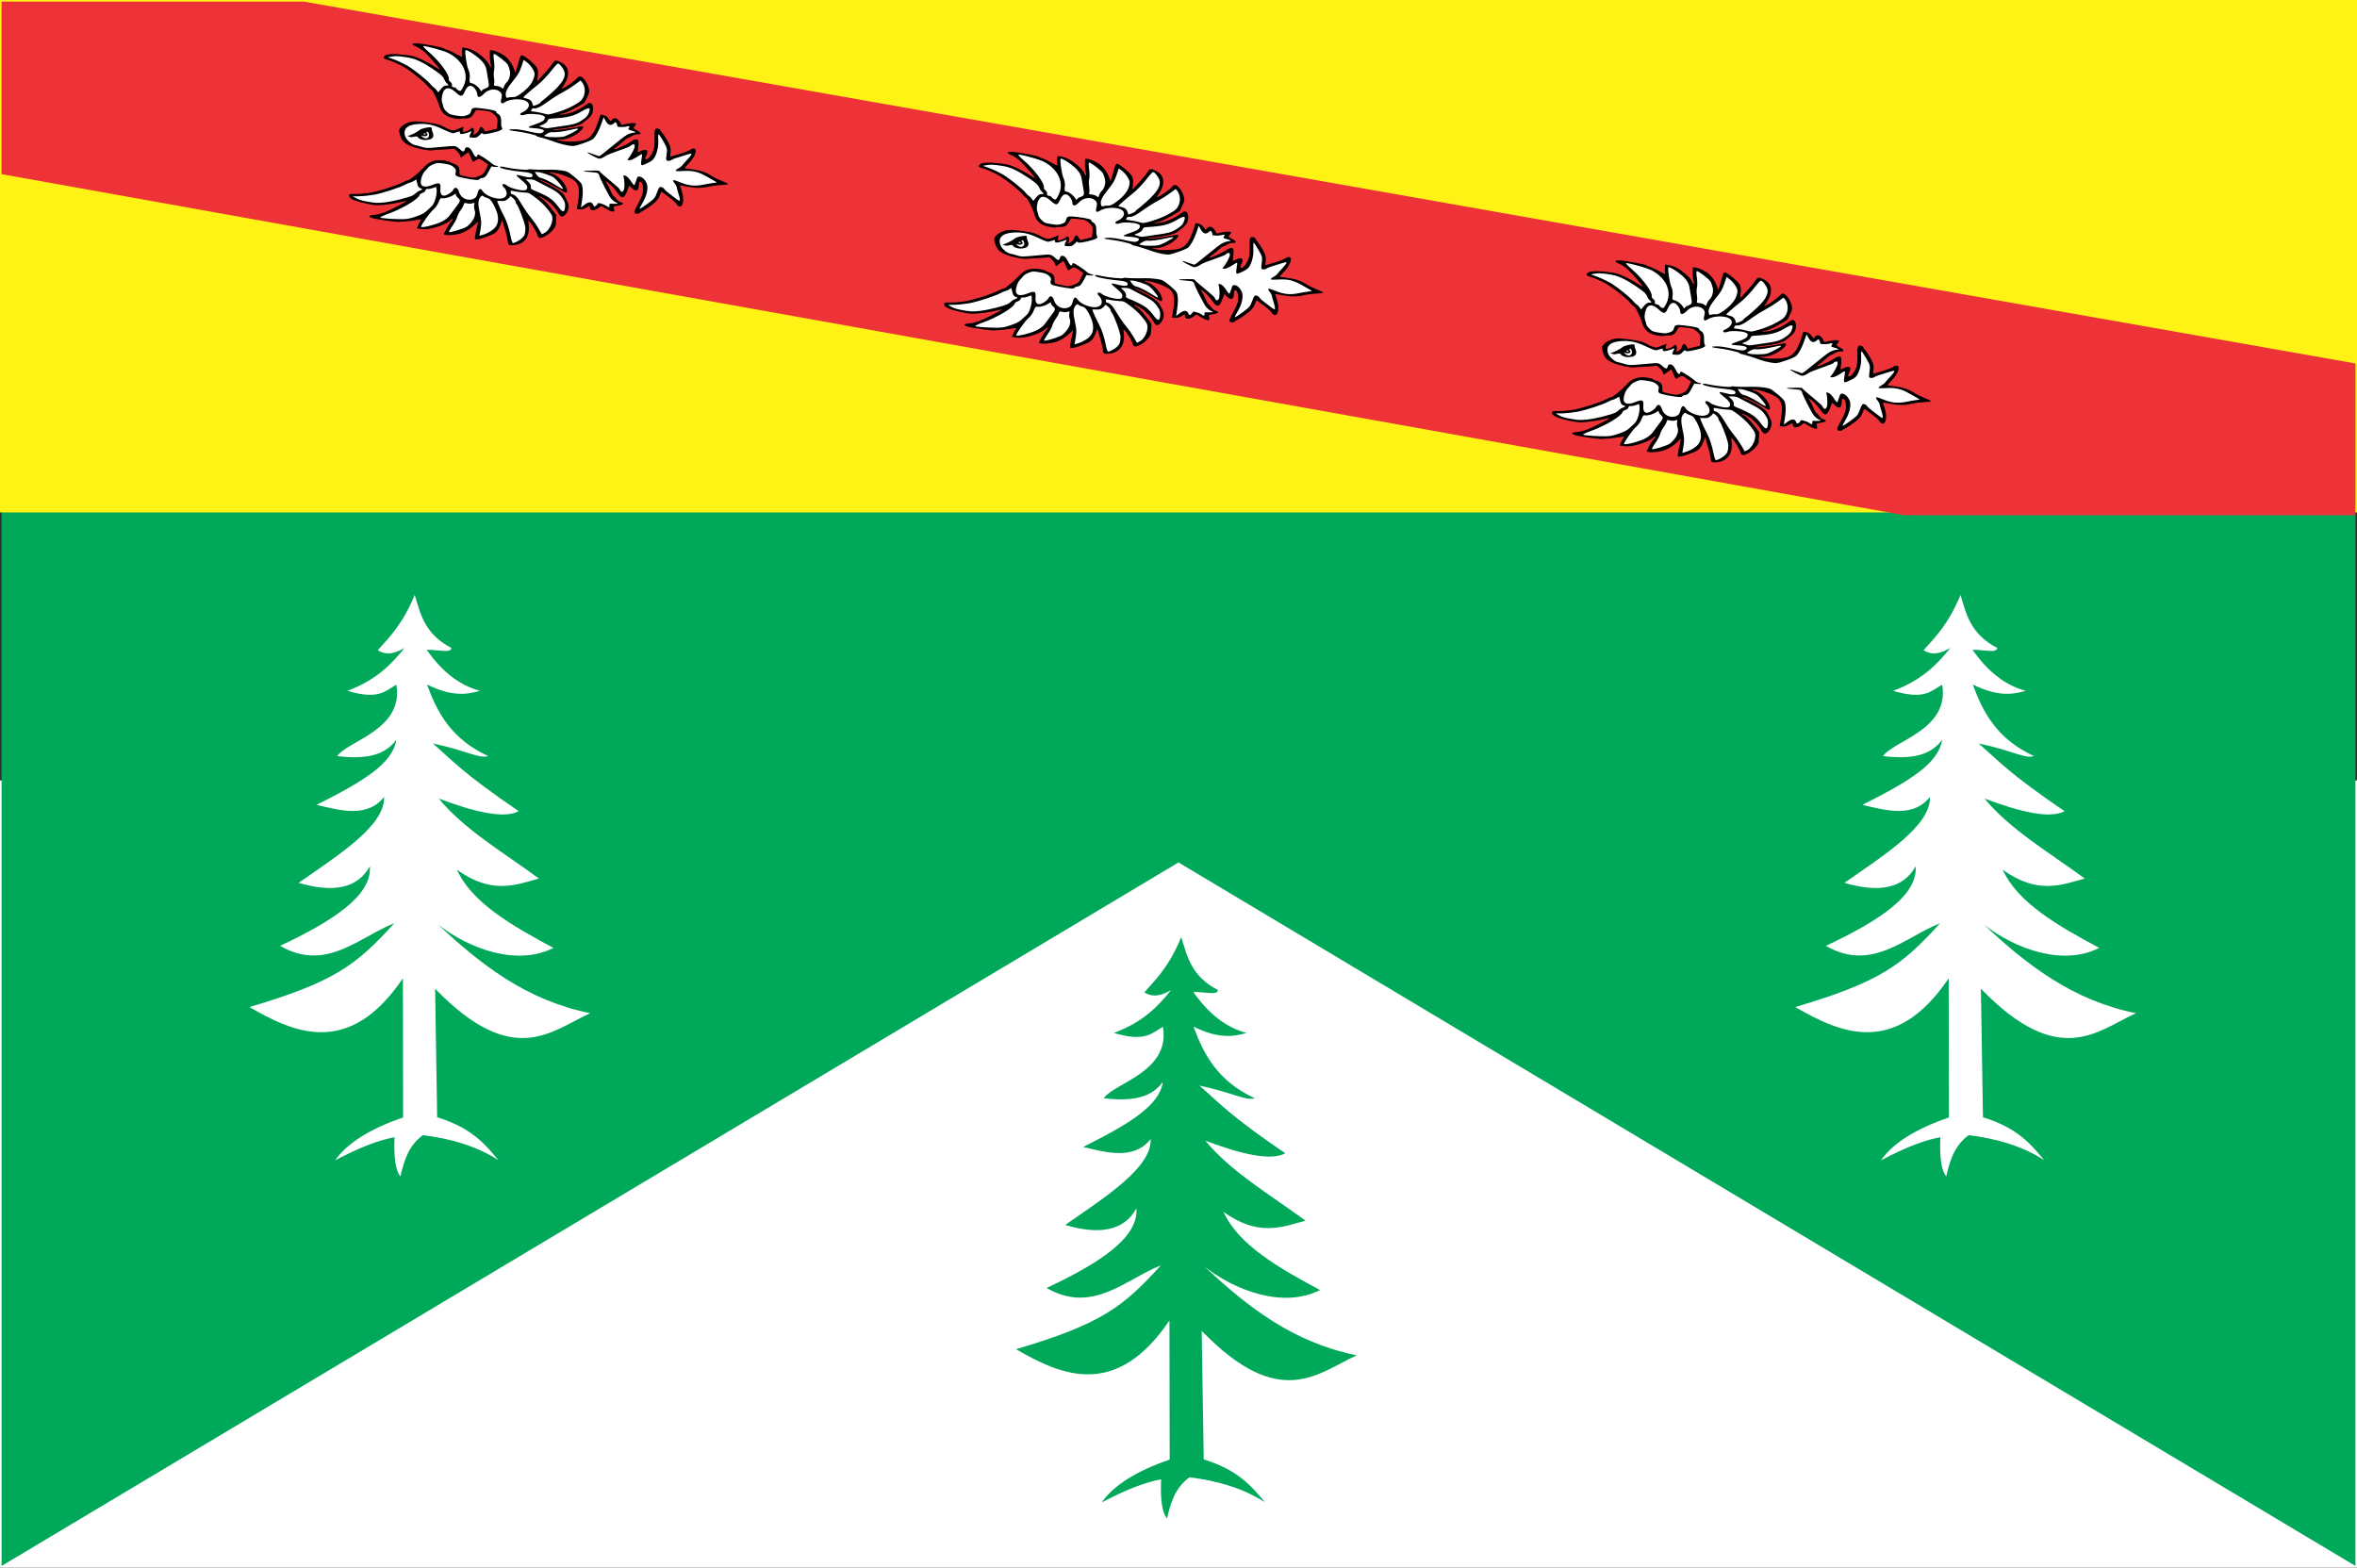
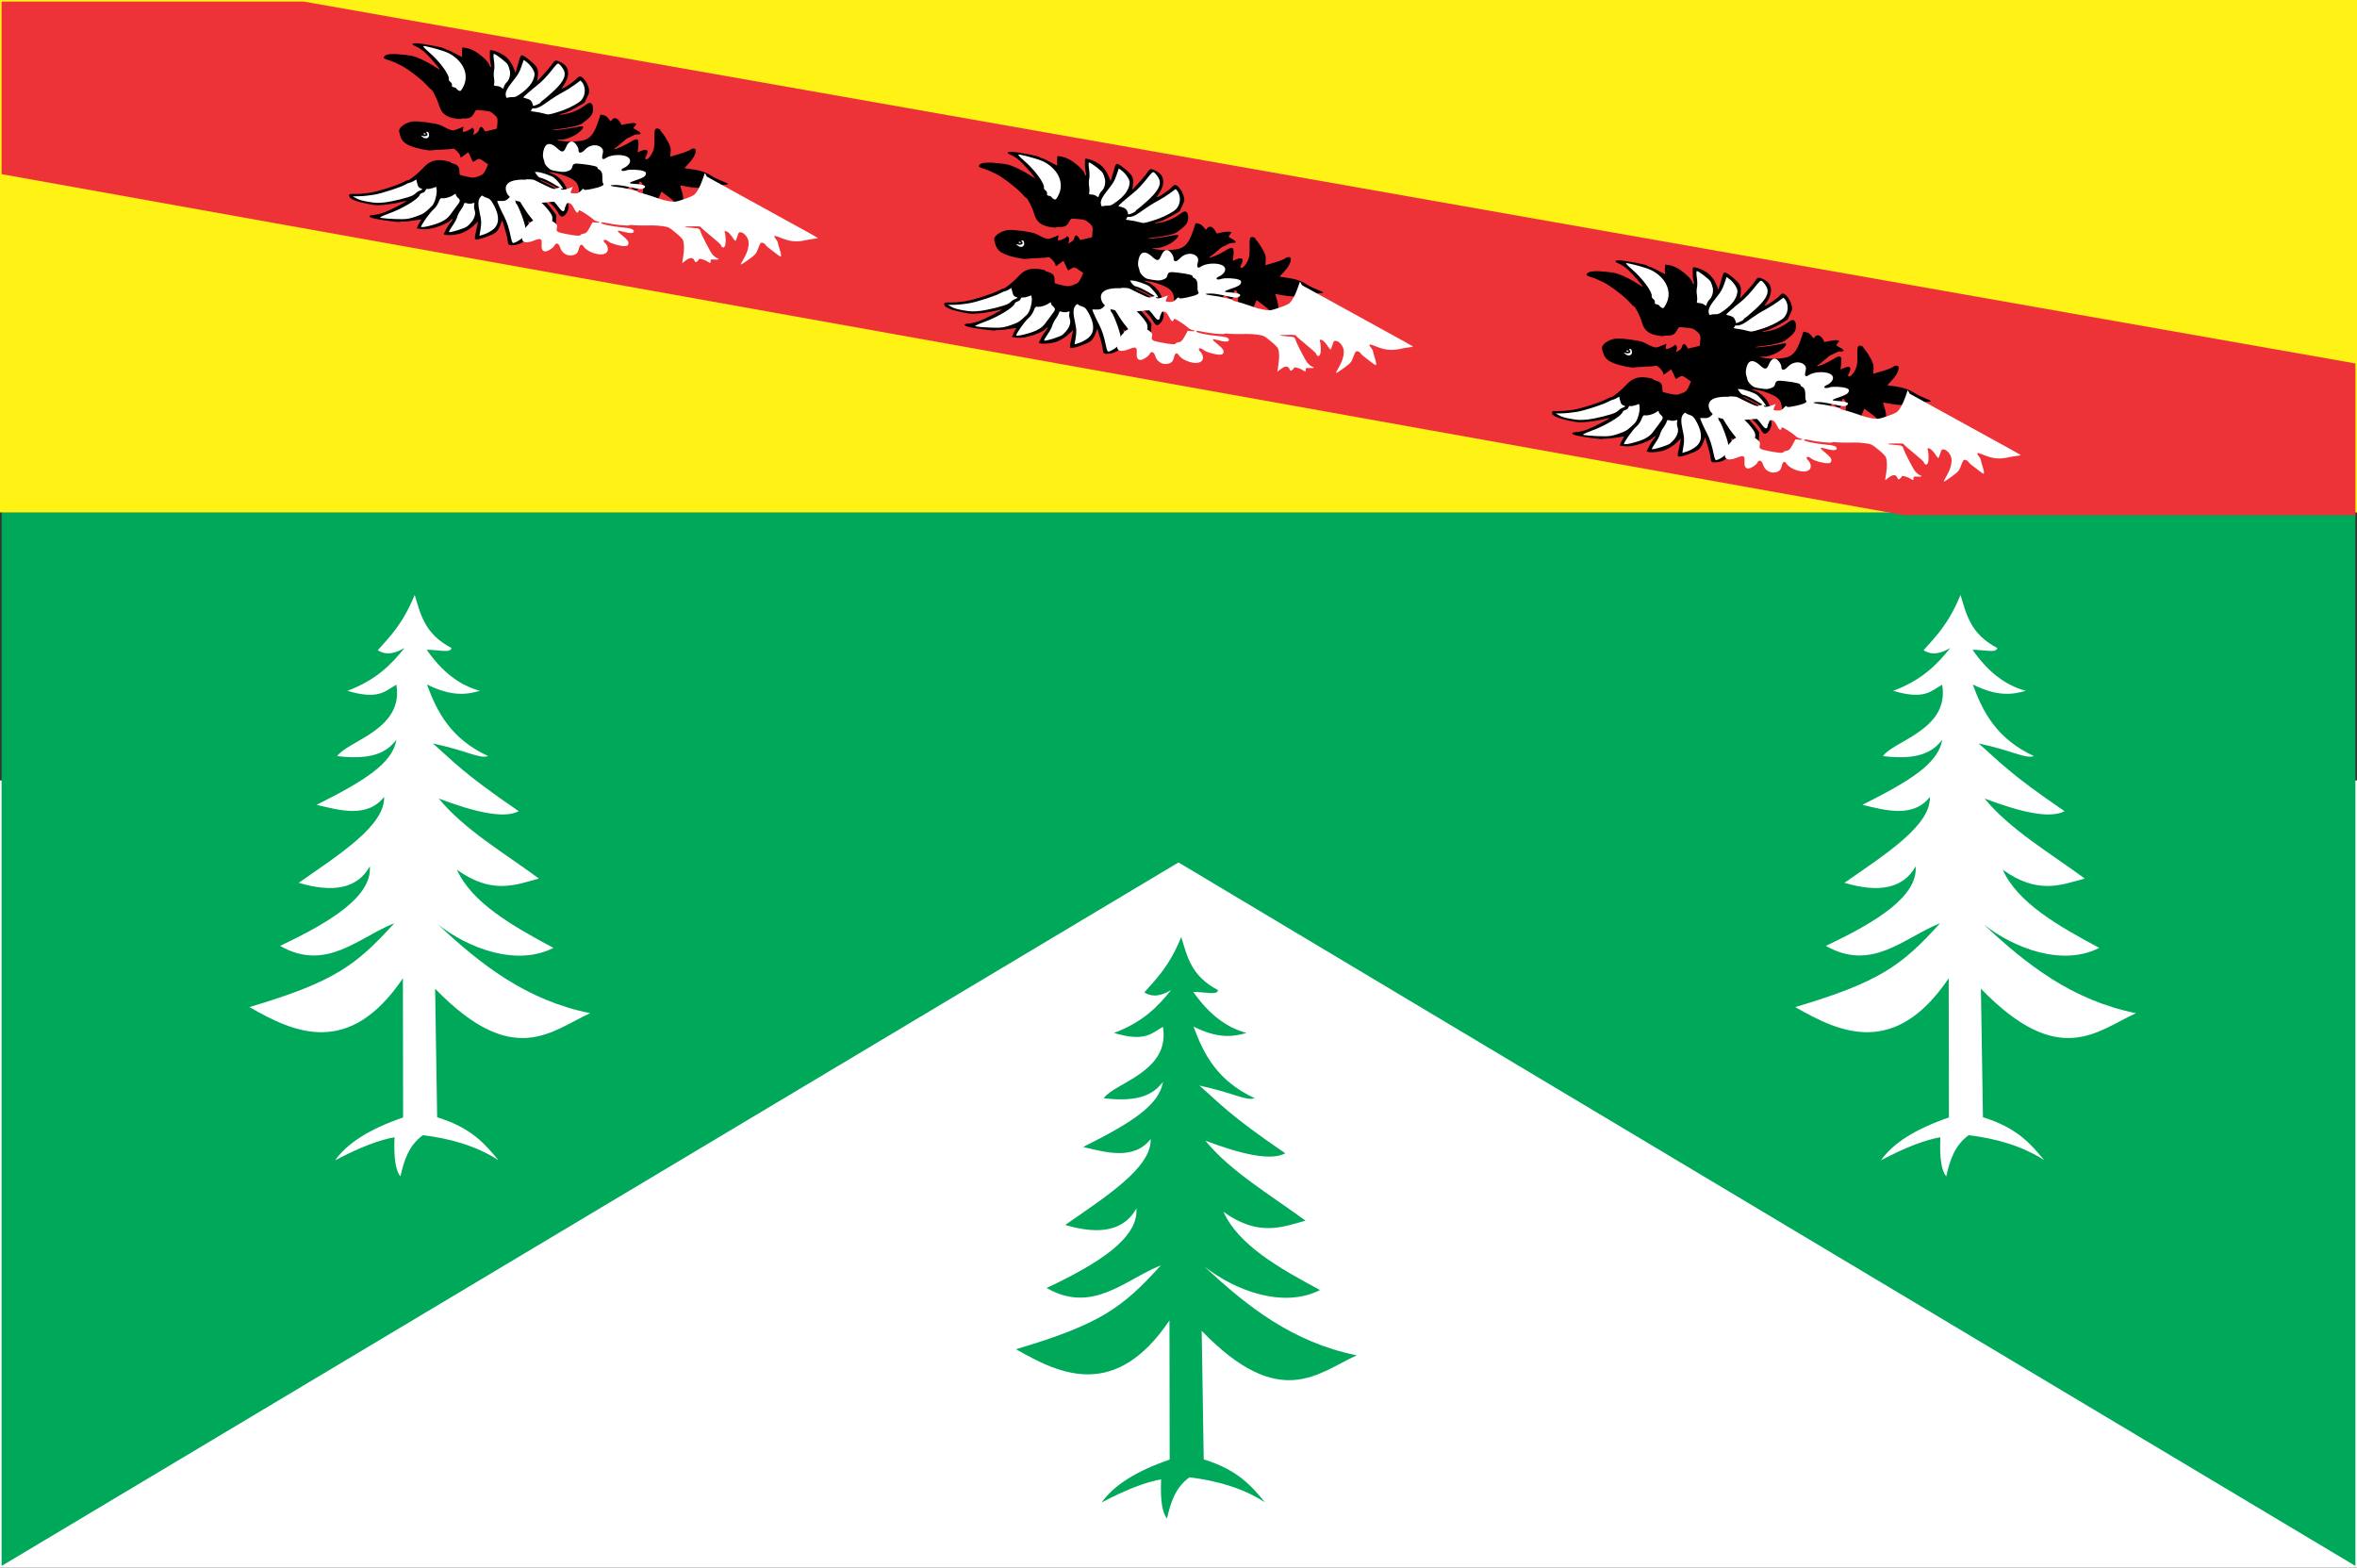
<svg xmlns="http://www.w3.org/2000/svg" xmlns:xlink="http://www.w3.org/1999/xlink" version="1.1" width="744.09" height="494.82" id="svg2844">
  <rect width="100%" height="100%" fill="#333333" stroke="none" />
  <defs id="defs2846">
    <path d="m 372.924,295.798 c -3.887,9.333 -7.774,13.087 -11.661,17.458 2.814,1.793 5.627,0.904 8.441,-0.712 -4.133,5.135 -8.824,10.084 -18.034,13.526 9.997,2.989 11.993,-0.022 15.458,-1.932 2.446,14.224 -15.412,17.713 -18.678,22.543 11.373,1.371 15.812,-1.419 18.678,-5.153 -1.205,7.514 -10.248,13.029 -25.187,20.543 7.068,1.632 15.947,4.323 21.322,-2.509 0.302,9.04 -14.02,18.079 -26.984,27.119 10.78,3.193 18.562,1.888 22.475,-5.22 0.736,9.391 -12.04,17.431 -28.34,25.119 14.537,8.338 24.742,-2.651 36.069,-7.153 -12.03,13.274 -18.95,18.542 -45.73,26.475 13.784,7.942 31.33,16.254 48.442,-9.085 l 0.068,43.933 c -10.635,3.638 -17.692,8.17 -21.458,13.526 8.094,-4.275 14.083,-6.444 18.746,-7.288 -0.289,6.855 0.437,10.666 1.865,12.373 1.126,-4.957 2.578,-9.751 7.085,-13.017 8.727,1.056 16.819,3.379 23.831,7.864 -4.244,-5.058 -8.383,-10.142 -19.322,-13.526 l -0.644,-40.577 c 24.75,25.537 36.756,13.256 48.95,7.729 -20.197,-4.076 -34.591,-15.406 -48.001,-27.967 9.711,7.595 24.841,13.247 36.407,7.356 -13.143,-7.032 -25.762,-14.274 -30.475,-24.678 10.938,7.841 18.286,4.913 25.899,2.78 -11.093,-8.143 -23.686,-15.536 -31.628,-25.255 11.39,4.305 20.624,6.454 25.255,4 -17.796,-12.134 -20.585,-15.692 -27.119,-21.39 11.127,2.39 14.541,4.894 17.458,4 -11.709,-5.429 -16.092,-13.79 -19.322,-22.611 7.692,3.832 12.445,3.255 16.746,2 -6.477,-1.7 -12.055,-6.097 -16.814,-12.949 3.589,-0.031 7.642,1.171 7.797,-0.576 -8.496,-4.424 -9.738,-10.662 -11.593,-16.746 z" id="tree" />
    <g id="bird">
      <path d="m 232.226,308.294 c -1.56,-3.733 -4.055,-8.612 -5.545,-10.844 -4.211,-6.307 -6.619,-12.795 -8.054,-21.706 -0.688,-4.272 -1.334,-7.758 -1.434,-7.746 -0.101,0.011 -2.578,1.872 -5.506,4.135 -6.618,5.116 -14.726,6.637 -15.438,2.896 -0.252,-1.323 0.236,-2.835 1.225,-3.798 0.904,-0.88 2.85,-5.626 4.325,-10.547 l 2.681,-8.946 -5.065,-0.243 c -3.983,-0.191 -6.487,-1.157 -11.723,-4.523 -3.662,-2.354 -7.81,-5.428 -9.219,-6.83 -1.409,-1.403 -2.869,-2.519 -3.245,-2.481 -0.376,0.038 -1.04,-0.97 -1.475,-2.241 -1.212,-3.538 0.88,-4.082 9.814,-2.55 4.361,0.748 9.706,1.175 11.876,0.951 5.451,-0.565 11.65,-3.984 11.229,-6.193 -0.269,-1.414 -0.961,-1.516 -3.789,-0.562 -6.023,2.032 -8.101,-0.288 -5.432,-6.065 l 1.497,-3.241 -5.656,-0.136 c -9.518,-0.229 -10.666,-2.135 -5.536,-9.189 3.152,-4.333 7.346,-13.374 7.014,-15.118 -0.085,-0.446 -0.677,0.012 -1.315,1.017 -0.639,1.005 -3.274,3.808 -5.857,6.228 -2.583,2.42 -4.64,4.737 -4.571,5.148 0.068,0.411 -0.795,2.14 -1.92,3.841 -1.124,1.701 -1.925,4.191 -1.779,5.533 0.473,4.348 -1.626,3.763 -4.238,-1.182 -1.642,-3.108 -2.707,-4.348 -3.288,-3.83 -0.473,0.422 -1.619,1.141 -2.546,1.598 -1.419,0.7 -1.761,0.436 -2.162,-1.664 -0.261,-1.373 0.009,-4.82 0.601,-7.66 l 1.077,-5.164 -1.753,-1.029 c -5.56,-3.264 -7.464,-7.43 -4.289,-9.385 l 1.857,-1.143 -3.081,-2.645 c -2.082,-1.787 -3.338,-3.642 -3.872,-5.717 l -0.791,-3.072 7.982,-1.432 c 11.94,-2.143 17.106,-5.076 19.253,-10.933 1.502,-4.097 1.926,-14.012 0.894,-20.879 -1.091,-7.257 -2.338,-10.06 -1.89,-4.247 0.375,4.867 -2.467,12.315 -6.557,17.186 -3.308,3.939 -6.971,5.647 -7.39,3.447 -0.109,-0.573 0.348,-3.704 1.017,-6.958 1.448,-7.05 3.046,-22.194 2.424,-22.973 -0.242,-0.303 -0.749,2.855 -1.127,7.017 -0.946,10.411 -3.167,19.74 -5.294,22.241 -5.924,6.965 -8.483,8.852 -12.42,9.162 -4.576,0.36 -8.981,-1.367 -9.705,-3.804 -0.279,-0.94 0.51,-2.747 1.86,-4.255 4.493,-5.023 8.074,-12.108 9.307,-18.417 0.681,-3.481 1.002,-6.611 0.714,-6.954 -0.288,-0.344 -0.669,0.406 -0.846,1.667 -0.178,1.261 -0.834,3.57 -1.459,5.132 -1.603,4.007 -9.534,16.968 -10.44,17.059 -0.414,0.042 -3.083,0.864 -5.932,1.828 -4.62,1.563 -5.725,1.534 -10.244,-0.264 -5.402,-2.15 -11.455,-7.202 -11.989,-10.008 -0.186,-0.976 0.632,-2.314 1.918,-3.137 2.697,-1.726 9.438,-9.986 10.412,-12.759 0.64,-1.821 0.576,-1.896 -0.775,-0.912 -0.81,0.59 -3.446,1.802 -5.859,2.693 -8.876,3.279 -16.851,0.643 -21.099,-6.974 -2.821,-5.059 -3.117,-7.3 -1.099,-8.327 3.983,-2.027 7.342,-4.106 10.351,-6.404 1.771,-1.353 4.814,-3.6 6.762,-4.994 l 3.542,-2.533 -5.795,-0.134 c -3.947,-0.091 -6.919,-0.867 -9.321,-2.434 -3.769,-2.46 -13.582,-14.787 -13.574,-17.052 0.003,-0.822 1.672,-1.553 4.208,-1.842 2.312,-0.264 6.549,-0.845 9.415,-1.292 l 5.211,-0.811 -3.693,-1.783 C 100.137,76.468 95.778,73.265 92.244,69.288 88.917,65.545 85.267,58.407 84.389,53.929 c -0.465,-2.372 -0.265,-2.641 1.725,-2.313 1.238,0.204 3.793,0.543 5.677,0.754 1.885,0.211 5.027,0.989 6.983,1.728 1.956,0.739 3.649,1.081 3.762,0.759 0.113,-0.322 -0.415,-0.845 -1.174,-1.163 -3.082,-1.292 -6.257,-4.104 -10.669,-9.449 -5.313,-6.438 -8.514,-12.404 -9.538,-17.781 l -0.71,-3.725 4.252,0.268 c 2.338,0.147 4.854,0.578 5.59,0.957 0.966,0.497 0.222,-1.252 -2.667,-6.275 C 85.418,13.858 83.127,9.19 82.531,7.315 81.935,5.44 81.217,3.929 80.935,3.957 80.202,4.031 75.368,-17.822 74.875,-23.437 c -0.566,-6.452 0.992,-6.994 3.455,-1.202 1.041,2.448 3.948,6.812 6.462,9.702 4.258,4.894 18.156,17.864 19.047,17.774 0.219,-0.022 -1.511,-2.933 -3.843,-6.468 -2.333,-3.535 -5.887,-9.991 -7.898,-14.347 -3.448,-7.468 -3.74,-8.471 -5.109,-17.59 -1.722,-11.466 -1.364,-18.69 0.996,-20.101 2.118,-1.266 2.594,-0.696 4.72,5.658 1.012,3.024 3.679,8.898 5.927,13.054 4.345,8.033 16.806,24.301 22.775,29.734 1.975,1.797 3.67,3.685 3.767,4.196 0.26,1.367 11.197,7.981 16.987,10.272 9.286,3.675 13.48,8.86 15.43,19.075 0.583,3.056 0.788,5.584 0.455,5.617 -0.333,0.034 -0.504,1.605 -0.379,3.492 0.332,5.025 -1.026,7.445 -4.975,8.861 -1.93,0.692 -3.624,1.586 -3.765,1.986 -0.141,0.4 0.176,3.839 0.703,7.643 0.918,6.613 1.086,7.074 3.853,10.54 3.601,4.51 4.962,5.209 10.994,5.642 l 4.819,0.346 1.107,-4.014 c 1.867,-6.765 1.821,-7.085 -1.369,-9.605 -2.91,-2.299 -2.919,-2.32 -1.548,-3.544 0.759,-0.677 2.595,-2.478 4.081,-4.001 l 2.701,-2.77 -4.048,-2.763 -4.048,-2.763 2.013,-1.558 c 1.963,-1.52 4.658,-6.985 4.32,-8.761 -0.093,-0.489 -0.521,-1.363 -0.95,-1.942 -0.43,-0.58 -2.353,-4.919 -4.275,-9.643 -1.921,-4.724 -3.845,-9.064 -4.275,-9.643 -1.456,-1.964 -3.352,-14.387 -3.221,-21.101 0.163,-8.311 1.674,-11.644 7.102,-15.668 3.793,-2.811 4.728,-3.079 7.465,-2.14 3.837,1.317 8.29,5.635 10.585,10.262 2.358,4.754 6.312,22.627 6.15,27.794 -0.068,2.162 -0.327,4.757 -0.575,5.765 -0.248,1.009 -0.448,3.561 -0.444,5.672 0.007,3.677 0.172,4.024 3.918,8.248 l 3.911,4.41 -2.725,0.275 c -1.499,0.151 -2.634,0.755 -2.522,1.341 0.309,1.623 5.269,6.728 6.424,6.611 0.83,-0.084 0.928,0.236 0.532,1.735 -0.303,1.146 -1.63,1.956 -3.529,2.153 l -3.044,0.316 2.417,2.125 c 1.441,1.267 3.531,2.015 5.177,1.854 3.619,-0.355 4.431,1.325 2.051,4.242 l -1.916,2.349 3.523,5.328 3.523,5.328 4.68,-1.165 c 5.779,-1.439 6.915,-2.423 8.722,-7.555 1.367,-3.883 1.357,-4.36 -0.232,-10.905 -0.914,-3.764 -1.895,-7.136 -2.18,-7.494 -0.285,-0.357 -2.249,-0.881 -4.365,-1.165 -4.328,-0.58 -6.54,-2.64 -8.099,-7.541 -0.585,-1.841 -1.337,-3.319 -1.67,-3.285 -0.333,0.034 -1.081,-2.439 -1.662,-5.496 -1.941,-10.216 0.157,-16.036 7.718,-21.412 4.715,-3.352 12.767,-11.883 12.507,-13.251 -0.097,-0.511 0.828,-2.664 2.057,-4.785 3.714,-6.41 9.624,-24.534 10.802,-33.124 0.609,-4.445 0.98,-10.626 0.823,-13.736 -0.329,-6.535 -0.084,-7.178 2.427,-6.379 2.798,0.89 5.843,7.771 8.472,19.145 2.091,9.046 2.185,10.069 1.658,17.938 -0.307,4.59 -1.314,11.506 -2.237,15.37 -0.923,3.864 -1.5,7.007 -1.281,6.985 0.89,-0.09 9.417,-15.324 11.684,-20.877 1.339,-3.278 2.505,-8.054 2.591,-10.616 0.205,-6.062 1.908,-5.849 3.774,0.472 1.624,5.5 5.141,27.487 4.408,27.561 -0.281,0.028 -0.408,1.625 -0.281,3.547 0.127,1.923 -0.332,6.868 -1.021,10.99 -0.903,5.405 -0.964,7.236 -0.221,6.566 0.567,-0.51 2.827,-1.423 5.022,-2.028 l 3.991,-1.1 0.71,3.725 c 1.024,5.377 0.174,11.752 -2.532,18.999 -2.247,6.017 -4.252,9.353 -6.734,11.207 -0.611,0.456 -0.924,1.065 -0.695,1.352 0.229,0.287 1.731,-0.377 3.336,-1.476 1.606,-1.099 4.339,-2.47 6.074,-3.046 1.735,-0.577 4.066,-1.409 5.181,-1.851 1.792,-0.709 2.085,-0.49 2.524,1.884 0.829,4.483 -0.015,12.075 -1.817,16.336 -1.914,4.526 -4.911,8.473 -9.185,12.096 l -2.888,2.448 5.318,-0.252 c 2.925,-0.138 7.219,-0.419 9.542,-0.622 2.549,-0.224 4.428,0.149 4.738,0.939 0.855,2.178 -3.98,15.985 -6.688,19.098 -1.725,1.984 -4.295,3.319 -8.059,4.189 l -5.527,1.277 4.355,1.736 c 2.395,0.955 6.164,2.514 8.374,3.465 3.754,1.616 7.763,2.95 12.354,4.112 2.326,0.589 2.879,2.804 2.054,8.23 -1.241,8.172 -7.929,12.288 -17.696,10.892 -2.655,-0.38 -5.645,-1.023 -6.645,-1.431 -1.668,-0.68 -1.702,-0.595 -0.405,1.031 1.974,2.476 11.548,9.088 14.789,10.215 1.545,0.537 2.832,1.662 3.018,2.639 0.534,2.805 -3.402,8.866 -7.796,12.005 -3.676,2.626 -4.728,2.872 -9.758,2.284 -3.101,-0.363 -5.977,-0.625 -6.391,-0.583 -0.905,0.091 -13.382,-10.809 -16.422,-14.347 -1.185,-1.379 -2.68,-3.472 -3.322,-4.649 -0.642,-1.178 -1.289,-1.824 -1.438,-1.436 -0.148,0.388 1.331,3.336 3.287,6.55 3.545,5.826 9.64,11.935 15.84,15.878 1.862,1.184 3.297,2.766 3.38,3.726 0.215,2.488 -3.379,5.023 -7.917,5.583 -3.904,0.482 -7.072,-0.827 -15.376,-6.355 -2.981,-1.985 -8.605,-10.522 -13.407,-20.353 -1.92,-3.93 -3.588,-6.867 -3.707,-6.528 -0.307,0.873 6.891,15.129 10.919,21.626 1.859,2.999 3.47,5.921 3.579,6.494 0.419,2.2 -3.744,1.282 -8.399,-1.853 -5.757,-3.876 -11.275,-10.48 -12.734,-15.238 -1.741,-5.682 -1.894,-2.738 -0.231,4.462 1.573,6.812 5.688,16.27 8.665,19.914 4.256,5.211 10.322,7.01 22.613,6.706 l 8.216,-0.203 0.387,3.113 c 0.262,2.103 -0.254,4.136 -1.589,6.268 l -1.976,3.156 2.214,0.732 c 3.786,1.252 3.511,5.638 -0.619,9.88 l -1.302,1.338 2.966,4.756 c 1.631,2.616 3.18,5.879 3.442,7.252 0.4,2.1 0.169,2.422 -1.458,2.029 -1.063,-0.257 -2.435,-0.722 -3.048,-1.034 -0.753,-0.383 -1.315,1.021 -1.733,4.337 -0.665,5.276 -2.466,6.255 -3.636,1.977 -0.361,-1.32 -2.062,-3.557 -3.78,-4.971 -1.718,-1.414 -3.195,-2.906 -3.283,-3.316 -0.088,-0.409 -2.933,-2.231 -6.323,-4.048 -3.39,-1.817 -6.973,-3.992 -7.963,-4.832 -0.99,-0.841 -1.731,-1.164 -1.646,-0.718 0.332,1.744 7.748,9.613 12.4,13.158 7.573,5.771 7.181,7.832 -1.892,9.939 l -5.392,1.252 2.652,2.822 c 4.727,5.03 3.595,7.674 -2.96,6.912 -3.078,-0.358 -3.705,-0.122 -3.436,1.292 0.421,2.209 7.664,4.271 13.12,3.734 2.173,-0.213 7.155,-1.684 11.073,-3.268 8.024,-3.244 10.241,-3.135 10.396,0.509 0.056,1.309 -0.206,2.41 -0.582,2.448 -0.376,0.038 -1.364,1.402 -2.195,3.03 -0.831,1.629 -3.674,5.408 -6.318,8.399 -3.78,4.276 -5.828,5.702 -9.59,6.675 l -4.784,1.237 5.924,8.077 c 3.258,4.442 6.905,8.624 8.104,9.292 1.312,0.731 2.346,2.089 2.599,3.412 0.713,3.741 -7.658,3.884 -15.938,0.272 -3.663,-1.597 -6.742,-2.897 -6.843,-2.888 -0.101,0.009 0.581,3.491 1.515,7.738 1.955,8.885 2.058,15.58 0.345,22.557 -0.61,2.484 -1.154,7.67 -1.209,11.526 -0.055,3.855 -0.433,7.043 -0.838,7.084 -0.406,0.041 -2.014,-2.979 -3.573,-6.712 z" id="path11900" style="fill:#000000;fill-opacity:1;stroke:none" />
-       <path d="m 235.529,291.386 c 1.79,-9.881 1.165,-15.872 -2.577,-24.723 -1.406,-3.325 -2.653,-6.552 -2.771,-7.172 -0.338,-1.776 1.034,-1.454 3.445,0.809 1.22,1.145 3.155,2.345 4.301,2.666 1.146,0.322 4.446,1.634 7.335,2.916 2.889,1.282 5.872,2.268 6.63,2.192 1.221,-0.123 0.992,-0.66 -2.016,-4.708 -7.369,-9.92 -8.846,-11.737 -10.527,-12.946 -0.96,-0.691 -1.927,-2.213 -2.15,-3.383 -0.355,-1.863 0.371,-2.291 5.868,-3.452 5.914,-1.25 6.597,-1.709 11.941,-8.036 3.118,-3.691 5.478,-6.95 5.244,-7.243 -0.234,-0.293 -3.173,0.651 -6.533,2.096 -7.26,3.124 -17.577,3.613 -21.623,1.024 -1.429,-0.914 -4.054,-3.214 -5.832,-5.111 -2.836,-3.025 -3.099,-3.557 -2.14,-4.331 0.601,-0.485 3.132,-1.203 5.625,-1.596 2.492,-0.392 4.615,-0.951 4.717,-1.241 0.102,-0.29 -0.954,-1.368 -2.347,-2.396 -5.162,-3.807 -7.58,-6.269 -8.213,-8.363 -0.538,-1.781 -0.356,-2.027 1.064,-1.432 4.194,1.757 13.002,3.021 14.903,2.139 1.73,-0.803 1.898,-1.243 0.979,-2.574 -0.609,-0.883 -1.523,-1.564 -2.03,-1.513 -0.507,0.051 -4.352,-4.233 -8.543,-9.521 -4.191,-5.288 -8.846,-10.498 -10.344,-11.578 -3.123,-2.251 -4.988,-4.398 -5.316,-6.119 -0.125,-0.657 0.227,-4.353 0.782,-8.212 1.064,-7.396 1.763,-6.631 1.697,1.855 -0.022,2.79 0.027,5.401 0.11,5.802 0.16,0.783 2.858,2.534 15.295,9.926 9.313,5.535 13.467,8.2 15.654,10.042 2.011,1.693 4.699,5.251 4.945,6.545 0.104,0.545 0.471,0.962 0.817,0.927 0.346,-0.035 0.469,-1.954 0.275,-4.264 -0.328,-3.9 -0.208,-4.161 1.682,-3.652 2.264,0.61 2.371,-0.3 0.355,-3.033 -0.74,-1.004 -1.854,-3.482 -2.474,-5.507 -0.913,-2.978 -0.916,-3.704 -0.016,-3.795 0.612,-0.062 1.621,-0.766 2.242,-1.564 1.088,-1.399 1.042,-1.501 -1.248,-2.797 -3.56,-2.014 -3.645,-4.966 -0.254,-8.829 l 2.871,-3.271 -7.704,0.05 c -8.012,0.052 -13.833,-0.883 -17.644,-2.834 -1.226,-0.628 -4.917,-4.551 -8.2,-8.718 -5.872,-7.451 -5.99,-7.679 -7.148,-13.808 -0.647,-3.427 -1.159,-8.648 -1.136,-11.601 0.057,-7.38 -0.393,-17.503 -0.895,-20.137 -0.229,-1.202 -0.135,-2.405 0.208,-2.673 0.862,-0.674 -0.971,-15.249 -2.874,-22.863 -1.924,-7.696 -0.904,-8.674 1.586,-1.521 1.213,3.486 2.1,7.944 3.079,15.487 1.152,8.873 1.598,10.908 2.753,12.539 1.475,2.084 3.621,2.419 3.896,0.607 0.262,-1.724 -0.564,-6.191 -2.022,-10.931 -1.78,-5.786 -0.79,-5.721 3.908,0.256 5.204,6.621 7.405,8.438 9.916,8.184 1.748,-0.176 2.187,-0.842 2.246,-3.402 0.098,-4.254 -3.139,-14.634 -5.362,-17.2 -0.923,-1.065 -1.813,-2.645 -1.978,-3.51 -0.44,-2.308 1.647,-2.121 3.709,0.332 0.985,1.171 3.243,2.623 5.017,3.225 4.625,1.569 7.451,-1.281 6.969,-7.026 -0.544,-6.476 -4.686,-14.798 -8.839,-17.759 -3.416,-2.436 -2.587,-4.195 2.17,-4.604 3.219,-0.277 4.872,-1.018 5.861,-2.626 3.331,-5.415 -0.226,-13.563 -7.19,-16.472 -5.243,-2.19 -6.457,-5.056 -2.707,-6.389 2.595,-0.923 6.011,-5.582 6.084,-8.3 0.079,-2.941 -2.546,-4.645 -7.658,-4.97 -6.468,-0.411 -7.194,-1.843 -4.353,-8.585 2.548,-6.045 2.199,-10.151 -1.009,-11.864 -2.995,-1.6 -11.087,-0.467 -13.991,1.96 -1.38,1.153 -3.21,2.456 -4.069,2.897 -0.858,0.44 -2.338,2.573 -3.289,4.74 -1.634,3.724 -1.657,4.321 -0.403,10.899 1.168,6.133 1.632,7.343 3.901,10.185 2.046,2.562 3.161,3.17 5.426,2.956 4.237,-0.401 4.814,0.445 7.074,10.385 2.281,10.031 2.712,14.839 1.341,14.977 -0.523,0.053 -1.063,1.137 -1.2,2.41 -0.297,2.763 -2.726,4.717 -7.877,6.336 -2.088,0.657 -4.074,1.773 -4.413,2.481 -1.023,2.136 -4.247,-0.984 -9.034,-8.744 -3.462,-5.612 -4.254,-7.377 -3.691,-8.232 0.567,-0.86 0.415,-1.219 -0.725,-1.714 -4.288,-1.863 -5.456,-2.814 -6.242,-5.083 -1.865,-5.38 -1.721,-5.769 2.001,-5.377 l 3.504,0.369 -3.165,-3.871 c -3.6,-4.403 -4.495,-7.199 -2.373,-7.414 1.381,-0.139 1.336,-0.279 -1.11,-3.45 -2.829,-3.667 -2.712,-2.446 -1.583,-16.547 0.786,-9.823 -0.447,-16.993 -4.377,-25.449 -4.684,-10.079 -11.072,-12.408 -17.286,-6.302 -2.42,2.378 -4.727,8.887 -4.176,11.781 0.234,1.228 0.522,4.511 0.641,7.295 0.203,4.775 0.486,5.645 4.977,15.312 2.619,5.637 5.459,11.764 6.311,13.614 1.807,3.923 1.749,6.015 -0.294,10.576 -1.505,3.359 -0.836,4.498 2.447,4.166 0.854,-0.086 1.81,0.305 2.125,0.87 1.262,2.263 0.312,4.824 -3.085,8.313 -3.443,3.535 -3.94,5.62 -1.278,5.351 0.703,-0.071 1.341,0.203 1.418,0.609 0.284,1.492 -2.415,13.077 -3.732,16.017 -0.747,1.668 -1.173,4.008 -0.946,5.2 0.738,3.875 -0.534,3.752 -1.493,-0.145 l -0.933,-3.788 -5.524,-0.829 c -6.571,-0.986 -7.837,-1.588 -9.266,-4.406 -0.595,-1.174 -1.511,-2.092 -2.034,-2.039 -1.371,0.138 -2.754,-4.573 -4.308,-14.678 -1.54,-10.013 -1.302,-10.941 2.925,-11.395 2.259,-0.243 3.106,-1.048 4.116,-3.919 1.121,-3.184 1.115,-4.441 -0.053,-10.573 -1.253,-6.579 -1.498,-7.149 -4.462,-10.408 -1.725,-1.896 -3.947,-3.655 -4.937,-3.909 -0.99,-0.254 -3.239,-1.145 -4.998,-1.981 -3.701,-1.76 -11.911,-1.247 -14.196,0.886 -2.446,2.284 -1.247,6.304 3.464,11.616 5.254,5.924 5.091,7.446 -0.98,9.123 -4.798,1.326 -6.687,3.485 -5.511,6.3 1.086,2.6 6.115,6.407 8.957,6.781 4.107,0.54 4.01,3.538 -0.217,6.684 -5.614,4.179 -5.991,12.724 -0.762,17.275 1.554,1.352 3.421,1.737 6.622,1.366 4.731,-0.549 6.186,0.98 3.809,4 -2.889,3.672 -3.764,12.5 -1.867,18.84 1.683,5.624 5.468,7.807 9.332,5.38 1.483,-0.931 3.113,-2.775 3.623,-4.097 1.068,-2.769 3.005,-3.362 3.445,-1.055 0.165,0.865 -0.101,2.562 -0.591,3.77 -1.18,2.91 -0.414,13.54 1.269,17.614 1.013,2.451 1.685,3.005 3.433,2.828 2.512,-0.254 3.951,-2.438 6.483,-9.84 2.286,-6.683 3.214,-6.941 3.664,-1.021 0.622,8.17 1.89,12.03 3.889,11.828 2.514,-0.254 2.584,-3.781 0.25,-12.544 -2.878,-10.803 -4.502,-22.795 -3.107,-22.936 0.849,-0.086 1.172,0.997 1.862,6.24 1.014,7.703 4.699,22.092 5.78,22.569 0.431,0.19 0.97,1.329 1.199,2.531 0.502,2.634 3.853,12.464 6.666,19.555 1.126,2.837 2.585,7.962 3.243,11.388 1.177,6.126 1.148,6.37 -1.717,14.703 -1.602,4.66 -3.687,9.166 -4.632,10.013 -2.938,2.632 -8.19,4.686 -15.919,6.223 l -7.432,1.478 3.985,2.578 c 4.707,3.045 5.728,5.902 3.056,8.546 -1.719,1.701 -1.725,1.809 -0.155,2.939 0.896,0.645 2.13,1.123 2.742,1.061 0.9,-0.091 1.168,0.609 1.403,3.655 0.16,2.072 0.015,4.677 -0.322,5.79 -0.918,3.029 -0.476,3.883 1.475,2.848 1.628,-0.864 1.842,-0.637 2.984,3.181 0.677,2.261 1.513,4.083 1.859,4.048 0.346,-0.035 0.543,-0.509 0.44,-1.054 -0.246,-1.294 1.011,-5.25 2.312,-7.278 2.101,-3.273 15.561,-17.743 18.086,-19.444 2.543,-1.712 2.658,-2.755 0.961,-8.694 -3.199,-11.197 -2.354,-11.183 1.793,0.03 2.155,5.826 2.399,6.917 1.678,7.476 -0.465,0.36 -2.835,6.402 -5.268,13.427 -2.433,7.025 -4.84,12.814 -5.349,12.866 -0.509,0.051 -1.135,0.888 -1.391,1.858 -0.386,1.463 -0.06,1.854 1.904,2.283 2.16,0.472 10.162,-2.489 13.541,-5.011 1.144,-0.854 1.411,-0.654 1.559,1.167 0.174,2.14 -1.233,4.988 -4.777,9.674 -0.957,1.265 -1.559,2.524 -1.34,2.8 0.22,0.275 2.546,0.387 5.169,0.249 4.425,-0.233 4.805,-0.067 5.257,2.31 0.662,3.474 -2.752,8.92 -6.771,10.801 -4.574,2.141 -11.287,2.56 -18.518,1.154 -3.485,-0.678 -6.432,-0.96 -6.549,-0.628 -0.117,0.332 3.371,3.004 7.751,5.938 7.508,5.029 8.336,5.336 14.494,5.367 5.723,0.029 6.581,0.296 6.936,2.159 0.223,1.17 -0.139,2.826 -0.804,3.681 -1.165,1.497 -1.907,3.538 -5.29,14.544 -1.381,4.491 -1.401,5.053 -0.18,4.929 0.758,-0.076 3.26,-1.617 5.561,-3.422 2.3,-1.806 4.986,-3.722 5.968,-4.259 0.982,-0.536 2.396,-2.074 3.142,-3.418 1.474,-2.655 2.674,-3.237 3.013,-1.461 0.118,0.62 0.125,3.972 0.015,7.45 -0.281,8.887 1.452,15.558 5.911,22.751 1.9,3.065 4.305,7.287 5.345,9.384 1.737,3.502 1.916,3.628 2.198,1.547 0.169,-1.245 0.957,-5.851 1.751,-10.235 z" id="path11902" style="fill:#ffffff;fill-opacity:1;stroke:none" />
+       <path d="m 235.529,291.386 l 2.871,-3.271 -7.704,0.05 c -8.012,0.052 -13.833,-0.883 -17.644,-2.834 -1.226,-0.628 -4.917,-4.551 -8.2,-8.718 -5.872,-7.451 -5.99,-7.679 -7.148,-13.808 -0.647,-3.427 -1.159,-8.648 -1.136,-11.601 0.057,-7.38 -0.393,-17.503 -0.895,-20.137 -0.229,-1.202 -0.135,-2.405 0.208,-2.673 0.862,-0.674 -0.971,-15.249 -2.874,-22.863 -1.924,-7.696 -0.904,-8.674 1.586,-1.521 1.213,3.486 2.1,7.944 3.079,15.487 1.152,8.873 1.598,10.908 2.753,12.539 1.475,2.084 3.621,2.419 3.896,0.607 0.262,-1.724 -0.564,-6.191 -2.022,-10.931 -1.78,-5.786 -0.79,-5.721 3.908,0.256 5.204,6.621 7.405,8.438 9.916,8.184 1.748,-0.176 2.187,-0.842 2.246,-3.402 0.098,-4.254 -3.139,-14.634 -5.362,-17.2 -0.923,-1.065 -1.813,-2.645 -1.978,-3.51 -0.44,-2.308 1.647,-2.121 3.709,0.332 0.985,1.171 3.243,2.623 5.017,3.225 4.625,1.569 7.451,-1.281 6.969,-7.026 -0.544,-6.476 -4.686,-14.798 -8.839,-17.759 -3.416,-2.436 -2.587,-4.195 2.17,-4.604 3.219,-0.277 4.872,-1.018 5.861,-2.626 3.331,-5.415 -0.226,-13.563 -7.19,-16.472 -5.243,-2.19 -6.457,-5.056 -2.707,-6.389 2.595,-0.923 6.011,-5.582 6.084,-8.3 0.079,-2.941 -2.546,-4.645 -7.658,-4.97 -6.468,-0.411 -7.194,-1.843 -4.353,-8.585 2.548,-6.045 2.199,-10.151 -1.009,-11.864 -2.995,-1.6 -11.087,-0.467 -13.991,1.96 -1.38,1.153 -3.21,2.456 -4.069,2.897 -0.858,0.44 -2.338,2.573 -3.289,4.74 -1.634,3.724 -1.657,4.321 -0.403,10.899 1.168,6.133 1.632,7.343 3.901,10.185 2.046,2.562 3.161,3.17 5.426,2.956 4.237,-0.401 4.814,0.445 7.074,10.385 2.281,10.031 2.712,14.839 1.341,14.977 -0.523,0.053 -1.063,1.137 -1.2,2.41 -0.297,2.763 -2.726,4.717 -7.877,6.336 -2.088,0.657 -4.074,1.773 -4.413,2.481 -1.023,2.136 -4.247,-0.984 -9.034,-8.744 -3.462,-5.612 -4.254,-7.377 -3.691,-8.232 0.567,-0.86 0.415,-1.219 -0.725,-1.714 -4.288,-1.863 -5.456,-2.814 -6.242,-5.083 -1.865,-5.38 -1.721,-5.769 2.001,-5.377 l 3.504,0.369 -3.165,-3.871 c -3.6,-4.403 -4.495,-7.199 -2.373,-7.414 1.381,-0.139 1.336,-0.279 -1.11,-3.45 -2.829,-3.667 -2.712,-2.446 -1.583,-16.547 0.786,-9.823 -0.447,-16.993 -4.377,-25.449 -4.684,-10.079 -11.072,-12.408 -17.286,-6.302 -2.42,2.378 -4.727,8.887 -4.176,11.781 0.234,1.228 0.522,4.511 0.641,7.295 0.203,4.775 0.486,5.645 4.977,15.312 2.619,5.637 5.459,11.764 6.311,13.614 1.807,3.923 1.749,6.015 -0.294,10.576 -1.505,3.359 -0.836,4.498 2.447,4.166 0.854,-0.086 1.81,0.305 2.125,0.87 1.262,2.263 0.312,4.824 -3.085,8.313 -3.443,3.535 -3.94,5.62 -1.278,5.351 0.703,-0.071 1.341,0.203 1.418,0.609 0.284,1.492 -2.415,13.077 -3.732,16.017 -0.747,1.668 -1.173,4.008 -0.946,5.2 0.738,3.875 -0.534,3.752 -1.493,-0.145 l -0.933,-3.788 -5.524,-0.829 c -6.571,-0.986 -7.837,-1.588 -9.266,-4.406 -0.595,-1.174 -1.511,-2.092 -2.034,-2.039 -1.371,0.138 -2.754,-4.573 -4.308,-14.678 -1.54,-10.013 -1.302,-10.941 2.925,-11.395 2.259,-0.243 3.106,-1.048 4.116,-3.919 1.121,-3.184 1.115,-4.441 -0.053,-10.573 -1.253,-6.579 -1.498,-7.149 -4.462,-10.408 -1.725,-1.896 -3.947,-3.655 -4.937,-3.909 -0.99,-0.254 -3.239,-1.145 -4.998,-1.981 -3.701,-1.76 -11.911,-1.247 -14.196,0.886 -2.446,2.284 -1.247,6.304 3.464,11.616 5.254,5.924 5.091,7.446 -0.98,9.123 -4.798,1.326 -6.687,3.485 -5.511,6.3 1.086,2.6 6.115,6.407 8.957,6.781 4.107,0.54 4.01,3.538 -0.217,6.684 -5.614,4.179 -5.991,12.724 -0.762,17.275 1.554,1.352 3.421,1.737 6.622,1.366 4.731,-0.549 6.186,0.98 3.809,4 -2.889,3.672 -3.764,12.5 -1.867,18.84 1.683,5.624 5.468,7.807 9.332,5.38 1.483,-0.931 3.113,-2.775 3.623,-4.097 1.068,-2.769 3.005,-3.362 3.445,-1.055 0.165,0.865 -0.101,2.562 -0.591,3.77 -1.18,2.91 -0.414,13.54 1.269,17.614 1.013,2.451 1.685,3.005 3.433,2.828 2.512,-0.254 3.951,-2.438 6.483,-9.84 2.286,-6.683 3.214,-6.941 3.664,-1.021 0.622,8.17 1.89,12.03 3.889,11.828 2.514,-0.254 2.584,-3.781 0.25,-12.544 -2.878,-10.803 -4.502,-22.795 -3.107,-22.936 0.849,-0.086 1.172,0.997 1.862,6.24 1.014,7.703 4.699,22.092 5.78,22.569 0.431,0.19 0.97,1.329 1.199,2.531 0.502,2.634 3.853,12.464 6.666,19.555 1.126,2.837 2.585,7.962 3.243,11.388 1.177,6.126 1.148,6.37 -1.717,14.703 -1.602,4.66 -3.687,9.166 -4.632,10.013 -2.938,2.632 -8.19,4.686 -15.919,6.223 l -7.432,1.478 3.985,2.578 c 4.707,3.045 5.728,5.902 3.056,8.546 -1.719,1.701 -1.725,1.809 -0.155,2.939 0.896,0.645 2.13,1.123 2.742,1.061 0.9,-0.091 1.168,0.609 1.403,3.655 0.16,2.072 0.015,4.677 -0.322,5.79 -0.918,3.029 -0.476,3.883 1.475,2.848 1.628,-0.864 1.842,-0.637 2.984,3.181 0.677,2.261 1.513,4.083 1.859,4.048 0.346,-0.035 0.543,-0.509 0.44,-1.054 -0.246,-1.294 1.011,-5.25 2.312,-7.278 2.101,-3.273 15.561,-17.743 18.086,-19.444 2.543,-1.712 2.658,-2.755 0.961,-8.694 -3.199,-11.197 -2.354,-11.183 1.793,0.03 2.155,5.826 2.399,6.917 1.678,7.476 -0.465,0.36 -2.835,6.402 -5.268,13.427 -2.433,7.025 -4.84,12.814 -5.349,12.866 -0.509,0.051 -1.135,0.888 -1.391,1.858 -0.386,1.463 -0.06,1.854 1.904,2.283 2.16,0.472 10.162,-2.489 13.541,-5.011 1.144,-0.854 1.411,-0.654 1.559,1.167 0.174,2.14 -1.233,4.988 -4.777,9.674 -0.957,1.265 -1.559,2.524 -1.34,2.8 0.22,0.275 2.546,0.387 5.169,0.249 4.425,-0.233 4.805,-0.067 5.257,2.31 0.662,3.474 -2.752,8.92 -6.771,10.801 -4.574,2.141 -11.287,2.56 -18.518,1.154 -3.485,-0.678 -6.432,-0.96 -6.549,-0.628 -0.117,0.332 3.371,3.004 7.751,5.938 7.508,5.029 8.336,5.336 14.494,5.367 5.723,0.029 6.581,0.296 6.936,2.159 0.223,1.17 -0.139,2.826 -0.804,3.681 -1.165,1.497 -1.907,3.538 -5.29,14.544 -1.381,4.491 -1.401,5.053 -0.18,4.929 0.758,-0.076 3.26,-1.617 5.561,-3.422 2.3,-1.806 4.986,-3.722 5.968,-4.259 0.982,-0.536 2.396,-2.074 3.142,-3.418 1.474,-2.655 2.674,-3.237 3.013,-1.461 0.118,0.62 0.125,3.972 0.015,7.45 -0.281,8.887 1.452,15.558 5.911,22.751 1.9,3.065 4.305,7.287 5.345,9.384 1.737,3.502 1.916,3.628 2.198,1.547 0.169,-1.245 0.957,-5.851 1.751,-10.235 z" id="path11902" style="fill:#ffffff;fill-opacity:1;stroke:none" />
      <path d="m 173.516,4.178 c -0.957,-1.198 -2.164,-3.441 -2.683,-4.983 -0.992,-2.948 -0.849,-7.805 0.233,-7.915 0.957,-0.097 0.289,-2.566 -1.263,-4.671 -1.026,-1.391 -1.352,-2.597 -1.28,-4.734 0.053,-1.577 0.268,-2.071 0.476,-1.098 0.37,1.724 6.298,7.423 10.238,9.843 1.823,1.12 5.848,7.477 6.328,9.995 0.116,0.607 -0.346,1.159 -1.026,1.228 -0.68,0.069 -2.149,1.022 -3.264,2.118 -2.786,2.738 -5.682,2.819 -7.759,0.218 z" id="path11904" style="fill:#000000;fill-opacity:1;stroke:none" />
      <path d="m 179.819,-1.375 c -0.268,-1.405 -0.681,-1.287 -1.866,0.531 -1.277,1.962 -3.726,-0.404 -3.869,-3.737 -0.093,-2.184 -0.131,-2.186 -0.995,-0.056 -1.157,2.852 -0.316,5.575 1.943,6.286 1.965,0.619 5.103,-1.364 4.786,-3.024 z" id="path11906" style="fill:#ffffff;fill-opacity:1;stroke:none" />
      <path d="m 177.421,-3.401 c -0.123,-0.643 -0.519,-1.14 -0.881,-1.103 -0.362,0.037 -0.558,0.593 -0.435,1.236 0.123,0.643 0.519,1.14 0.881,1.103 0.362,-0.037 0.558,-0.593 0.435,-1.236 z" id="path11908" style="fill:#ffffff;fill-opacity:1;stroke:none" />
      <path d="m 162.488,156.185 c 3.721,-5.026 4.664,-8.279 6.261,-21.597 0.597,-4.978 1.281,-10.145 1.52,-11.48 0.317,-1.772 0.066,-3.478 -0.93,-6.307 l -1.365,-3.878 -0.997,2.478 c -1.416,3.519 -3.105,5.373 -5.074,5.572 -1.24,0.125 -1.737,1.067 -1.828,3.463 -0.653,17.104 -2.007,22.499 -7.803,31.092 -4.033,5.978 -3.353,7.824 2.343,6.359 3.531,-0.908 5.245,-2.15 7.874,-5.701 z" id="path11910" style="fill:#ffffff;fill-opacity:1;stroke:none" />
-       <path d="m 260.967,149.97 c -0.158,-0.829 -2.204,-3.061 -4.548,-4.959 -8.79,-7.12 -12.109,-12.043 -19.13,-28.372 -0.984,-2.288 -1.814,-3.096 -3.054,-2.97 -1.968,0.199 -4.287,-1.251 -6.965,-4.356 l -1.886,-2.187 0.136,4.003 c 0.099,2.92 0.495,4.611 1.462,6.253 0.729,1.238 3.319,6.073 5.754,10.746 6.363,12.208 8.566,15.334 13.454,19.084 4.961,3.807 7.452,4.74 11.914,4.462 2.163,-0.135 3.059,-0.668 2.862,-1.703 z" id="path11912" style="fill:#ffffff;fill-opacity:1;stroke:none" />
      <path d="m 176.241,147.602 c 1.459,-2.411 3.047,-5.657 3.528,-7.213 1.057,-3.42 0.82,-15.001 -0.378,-18.498 l -0.864,-2.521 -2.062,2.852 c -1.183,1.637 -1.894,3.744 -1.668,4.946 0.556,2.955 -0.305,11.059 -1.954,18.399 -2.151,9.574 -1.427,10.007 3.398,2.034 z" id="path11914" style="fill:#ffffff;fill-opacity:1;stroke:none" />
-       <path d="m 236.737,146.013 c -0.081,-0.424 -1.807,-3.353 -3.836,-6.51 -4.33,-6.737 -8.187,-14.364 -8.757,-17.318 -0.232,-1.201 -1.703,-3.088 -3.454,-4.429 l -3.05,-2.336 0.111,2.597 c 0.155,3.62 4.259,14.798 6.577,17.913 2.002,2.689 11.183,10.992 12.057,10.904 0.274,-0.028 0.433,-0.397 0.352,-0.821 z" id="path11916" style="fill:#ffffff;fill-opacity:1;stroke:none" />
      <path d="m 142.346,151.062 c 4.475,-5.535 8.32,-13.056 10.834,-21.195 2.714,-8.784 2.728,-8.941 1.278,-13.509 -0.807,-2.542 -1.801,-6.875 -2.208,-9.63 -0.564,-3.808 -0.925,-4.844 -1.509,-4.319 -0.422,0.38 -1.187,0.733 -1.701,0.785 -0.513,0.052 -0.774,0.931 -0.579,1.954 0.448,2.35 -1.055,5.844 -4.184,9.729 -6.899,8.566 -9.75,12.523 -12.828,17.806 -1.858,3.189 -5.326,8.077 -7.708,10.863 l -4.33,5.066 1.972,1.948 c 4.97,4.909 17.163,5.201 20.962,0.502 z" id="path11918" style="fill:#ffffff;fill-opacity:1;stroke:none" />
      <path d="m 279.837,138.344 c 1.826,-1.129 3.836,-3.054 4.468,-4.276 l 1.148,-2.223 -6.06,-4.016 c -3.333,-2.209 -8.498,-6.226 -11.477,-8.926 -4.937,-4.474 -9.159,-7.717 -19,-14.593 -4.463,-3.118 -7.214,-6.182 -7.662,-8.533 -0.195,-1.023 -0.774,-1.817 -1.288,-1.765 -0.513,0.052 -1.382,-0.136 -1.93,-0.418 -0.758,-0.39 -0.719,0.679 0.162,4.455 0.637,2.732 1.301,7.099 1.475,9.704 0.312,4.682 0.385,4.83 6.279,12.745 5.224,7.015 11.489,13.339 17.559,17.724 4.476,3.234 11.214,3.284 16.326,0.122 z" id="path11920" style="fill:#ffffff;fill-opacity:1;stroke:none" />
      <path d="m 119.68,130.116 c 3.698,-1.28 19.877,-15.049 21.038,-17.905 0.239,-0.587 0.914,-1.115 1.5,-1.175 0.586,-0.059 1.76,-1.787 2.609,-3.84 1.075,-2.602 1.215,-3.7 0.46,-3.623 -0.596,0.06 -2.27,-0.653 -3.72,-1.586 -2.001,-1.287 -2.917,-2.631 -3.799,-5.578 -0.639,-2.135 -1.291,-3.87 -1.448,-3.854 -0.659,0.067 -8.336,7.515 -12.455,12.086 -4.311,4.783 -10.642,9.669 -19.25,14.858 -2.298,1.385 -4.175,3.009 -4.171,3.608 0.011,1.45 4.918,5.812 8.402,7.47 3.264,1.553 5.261,1.468 10.834,-0.461 z" id="path11922" style="fill:#ffffff;fill-opacity:1;stroke:none" />
      <path d="m 288.879,112.398 c 2.733,-2.286 5.825,-7.456 5.293,-8.853 -0.22,-0.577 -2.633,-1.768 -5.362,-2.645 -10.222,-3.287 -18.141,-6.735 -24.077,-10.483 -5.672,-3.582 -15.843,-9.228 -16.503,-9.162 -0.157,0.016 -0.136,1.814 0.047,3.995 0.253,3.01 -0.126,4.485 -1.57,6.12 -1.047,1.185 -2.391,2.203 -2.987,2.263 -0.755,0.076 -0.211,1.105 1.796,3.395 1.584,1.807 3.36,3.238 3.946,3.178 0.586,-0.059 1.433,0.316 1.882,0.833 0.449,0.517 5.691,3.552 11.648,6.744 13.41,7.185 21.159,8.566 25.886,4.613 z" id="path11924" style="fill:#ffffff;fill-opacity:1;stroke:none" />
      <path d="m 123.216,97.621 c 2.31,-1.431 6.127,-4.876 8.482,-7.655 3.505,-4.136 4.236,-5.645 4.03,-8.316 -0.138,-1.795 0.058,-3.942 0.436,-4.771 0.568,-1.245 0.122,-1.691 -2.562,-2.556 -3.344,-1.079 -7.766,0.416 -15.188,5.135 -7.007,4.455 -9.397,5.457 -15.94,6.68 l -6.905,1.291 2.777,3.749 c 1.527,2.062 4.853,5.147 7.39,6.855 5.573,3.752 10.964,3.625 17.479,-0.412 z" id="path11926" style="fill:#ffffff;fill-opacity:1;stroke:none" />
      <path d="m 279.706,80.466 c 1.803,-2.147 3.85,-5.774 4.549,-8.06 l 1.271,-4.157 -7.127,0.125 c -6.753,0.119 -9.427,-0.371 -17.835,-3.27 -8.905,-3.07 -13.72,-3.632 -16.534,-1.932 -2.259,1.365 -2.522,1.882 -1.51,2.967 0.674,0.723 1.665,2.75 2.203,4.504 0.8,2.61 2.07,3.92 6.988,7.209 7.67,5.13 14.113,7.343 20.031,6.882 3.955,-0.308 5.198,-0.975 7.964,-4.269 z" id="path11928" style="fill:#ffffff;fill-opacity:1;stroke:none" />
      <path d="m 119.282,73.445 c 1.271,-1.073 3.463,-2.091 4.871,-2.262 2.503,-0.304 2.524,-0.36 0.952,-2.491 -1.007,-1.365 -1.7,-3.302 -1.854,-5.178 -0.226,-2.756 -0.439,-2.982 -2.63,-2.799 -1.312,0.109 -4.307,-0.385 -6.656,-1.098 -2.349,-0.713 -5.899,-1.14 -7.888,-0.949 -1.989,0.19 -6.718,-0.518 -10.51,-1.574 -3.792,-1.056 -7.02,-1.563 -7.173,-1.127 -0.489,1.388 9.359,14.362 12.137,15.988 7.478,4.379 14.655,4.949 18.752,1.491 z" id="path11930" style="fill:#ffffff;fill-opacity:1;stroke:none" />
      <path d="m 270.001,58.306 c 1.641,-1.071 3.876,-2.859 4.967,-3.972 2.064,-2.106 6.694,-16.542 5.704,-17.783 -0.311,-0.39 -3.228,0.738 -6.482,2.505 -3.254,1.768 -7.54,3.387 -9.525,3.597 -1.985,0.211 -5.241,1.325 -7.235,2.477 -1.994,1.151 -4.692,2.22 -5.994,2.375 -2.177,0.259 -2.297,0.519 -1.485,3.215 0.553,1.836 0.61,3.837 0.151,5.35 -0.716,2.363 -0.675,2.412 1.85,2.223 1.42,-0.106 3.752,0.399 5.181,1.123 3.487,1.767 9.218,1.272 12.868,-1.111 z" id="path11932" style="fill:#ffffff;fill-opacity:1;stroke:none" />
      <path d="m 125.421,52.522 c 0.67,-1.707 1.837,-3.19 2.593,-3.295 1.067,-0.149 0.74,-0.643 -1.465,-2.21 -3.227,-2.294 -6.589,-6.982 -7.161,-9.985 -0.321,-1.685 -1.212,-2.044 -5.267,-2.121 -3.128,-0.06 -6.632,-1.068 -9.758,-2.807 -3.741,-2.082 -17.699,-5.975 -20.654,-5.76 -1.247,0.09 1.857,5.736 6.597,11.997 5.945,7.854 10.371,11.282 16.703,12.935 2.329,0.608 6.492,1.861 9.25,2.784 6.738,2.254 7.739,2.086 9.161,-1.538 z" id="path11934" style="fill:#ffffff;fill-opacity:1;stroke:none" />
-       <path d="m 252.787,40.364 c 2.505,-1.506 6.203,-3.593 8.217,-4.64 5.474,-2.843 8.452,-7.019 11.238,-15.755 2.22,-6.964 3.098,-13.012 1.864,-12.852 -2.923,0.379 -14.899,6.891 -17.721,9.635 -2.358,2.293 -5.352,3.957 -8.34,4.634 -3.873,0.878 -4.596,1.4 -4.275,3.085 0.572,3.003 -0.911,8.181 -3.158,11.027 -1.525,1.932 -1.661,2.485 -0.591,2.418 0.762,-0.048 2.34,1.101 3.505,2.554 2.648,3.301 3.611,3.29 9.263,-0.106 z" id="path11936" style="fill:#ffffff;fill-opacity:1;stroke:none" />
      <path d="m 126.438,28.26 2.117,-1.212 -2.381,-2.817 c -1.31,-1.55 -2.545,-3.678 -2.746,-4.73 -0.252,-1.323 -0.942,-1.855 -2.237,-1.724 -1.037,0.105 -2.603,-0.802 -3.509,-2.03 -0.9,-1.221 -2.173,-2.165 -2.828,-2.099 -4.548,0.459 -19.714,-11.828 -30.264,-24.52 -3.432,-4.129 -6.388,-7.086 -6.569,-6.571 -0.409,1.161 3.135,13.799 6.241,22.257 1.84,5.01 3.439,7.695 7.703,12.933 5.187,6.372 6.355,7.241 16.096,11.986 3.69,1.798 14.126,0.961 18.377,-1.473 z" id="path11938" style="fill:#ffffff;fill-opacity:1;stroke:none" />
      <path d="m 255.4,12.285 c 6.377,-5.801 10.324,-15.845 10.128,-25.775 -0.172,-8.754 -1.486,-21.617 -2.314,-22.654 -0.367,-0.459 -2.106,2.972 -3.865,7.625 -5.408,14.303 -15.409,29.131 -19.957,29.591 -0.655,0.066 -1.527,1.227 -1.937,2.58 -0.413,1.362 -1.581,2.544 -2.618,2.649 -1.443,0.146 -1.769,0.734 -1.42,2.565 0.249,1.307 0.059,2.731 -0.422,3.164 -0.481,0.433 -0.979,1.762 -1.107,2.953 -0.207,1.93 0.237,2.245 4.092,2.899 7.378,1.252 13.983,-0.652 19.419,-5.597 z" id="path11940" style="fill:#ffffff;fill-opacity:1;stroke:none" />
      <path d="m 121.484,11.825 c -0.072,-1.676 0.927,-3.01 3.536,-4.724 l 3.636,-2.389 -2.308,-1.876 C 125.077,1.804 123.656,0.278 123.188,-0.555 122.72,-1.387 121.26,-2.972 119.943,-4.076 115.439,-7.852 102.919,-23.888 98.56,-31.465 96.165,-35.627 93.087,-41.974 91.72,-45.569 l -2.485,-6.536 -0.67,4.412 c -0.514,3.386 -0.321,6.391 0.832,12.922 1.305,7.393 1.964,9.481 5.02,15.905 3.59,7.545 13.807,22.81 17.297,25.842 1.063,0.924 2.728,2.011 3.699,2.416 0.971,0.405 2.551,1.664 3.51,2.798 2.209,2.611 2.684,2.544 2.559,-0.365 z" id="path11942" style="fill:#ffffff;fill-opacity:1;stroke:none" />
-       <path d="m 234.931,0.476 c 0.499,-1.282 1.549,-2.806 2.332,-3.388 0.783,-0.582 1.979,-1.957 2.656,-3.057 2.225,-3.609 6.351,-20.322 6.985,-28.294 0.54,-6.787 0.394,-8.927 -1.114,-16.299 -1.332,-6.513 -2.269,-9.443 -4.03,-12.6 l -2.294,-4.113 0.052,6.781 c 0.029,3.73 -0.561,10.447 -1.309,14.927 -1.363,8.154 -7.416,26.066 -10.339,30.591 -0.855,1.323 -1.667,3.138 -1.806,4.032 -0.139,0.894 -0.936,2.644 -1.772,3.888 l -1.52,2.263 4.391,1.578 c 3.151,1.133 4.611,2.218 5.168,3.845 0.968,2.824 1.45,2.795 2.599,-0.155 z" id="path11944" style="fill:#ffffff;fill-opacity:1;stroke:none" />
    </g>
  </defs>
  <g id="layer2" style="display:inline">
    <rect width="744.09" height="248.462" x="0" y="246.358" id="rect2869" style="fill:#ffffff;fill-opacity:1;stroke:none" />
  </g>
  <g id="layer3" style="display:inline">
    <path d="m 0.501,159.12 0,335.199 L 372.045,272.246 743.589,494.319 l 3e-5,-335.199 -743.089,0 z" id="path2872" style="fill:#00a85a;fill-opacity:1;stroke:none" />
  </g>
  <g id="layer4" style="display:inline">
    <rect width="744.09" height="161.757" x="0" y="0" id="rect2875" style="fill:#fff215;fill-opacity:1;stroke:none" />
  </g>
  <g id="layer5" style="display:inline">
    <path d="M 0.498,54.973 601.106,162.637 l 142.487,0 0,-47.901 L 95.893,0.498 l -95.396,0 0,54.476 z" id="path2878" style="fill:#ee3338;fill-opacity:1;stroke:none" />
  </g>
  <g id="layer6" style="display:inline">
    <use id="tree1" style="fill:#00a85a;fill-opacity:1;stroke:none" x="0" y="0" width="744.09" height="494.82" xlink:href="#tree" />
    <use transform="translate(246,-108)" id="tree2" style="fill:#ffffff;fill-opacity:1;stroke:none" x="0" y="0" width="744.09" height="494.82" xlink:href="#tree" />
    <use transform="translate(-242,-108)" id="tree3" style="fill:#ffffff;fill-opacity:1;stroke:none" x="0" y="0" width="744.09" height="494.82" xlink:href="#tree" />
  </g>
  <g transform="matrix(0.102,-0.282,0.282,0.102,116.959,92.459)" id="layer7" style="display:inline">
    <use id="b1" x="0" y="0" width="744.09" height="494.82" xlink:href="#bird" />
    <use transform="translate(215.812,1268.568)" id="b2" x="0" y="0" width="744.09" height="494.82" xlink:href="#bird" />
    <use transform="translate(105.648,628.011)" id="b3" x="0" y="0" width="744.09" height="494.82" xlink:href="#bird" />
  </g>
</svg>